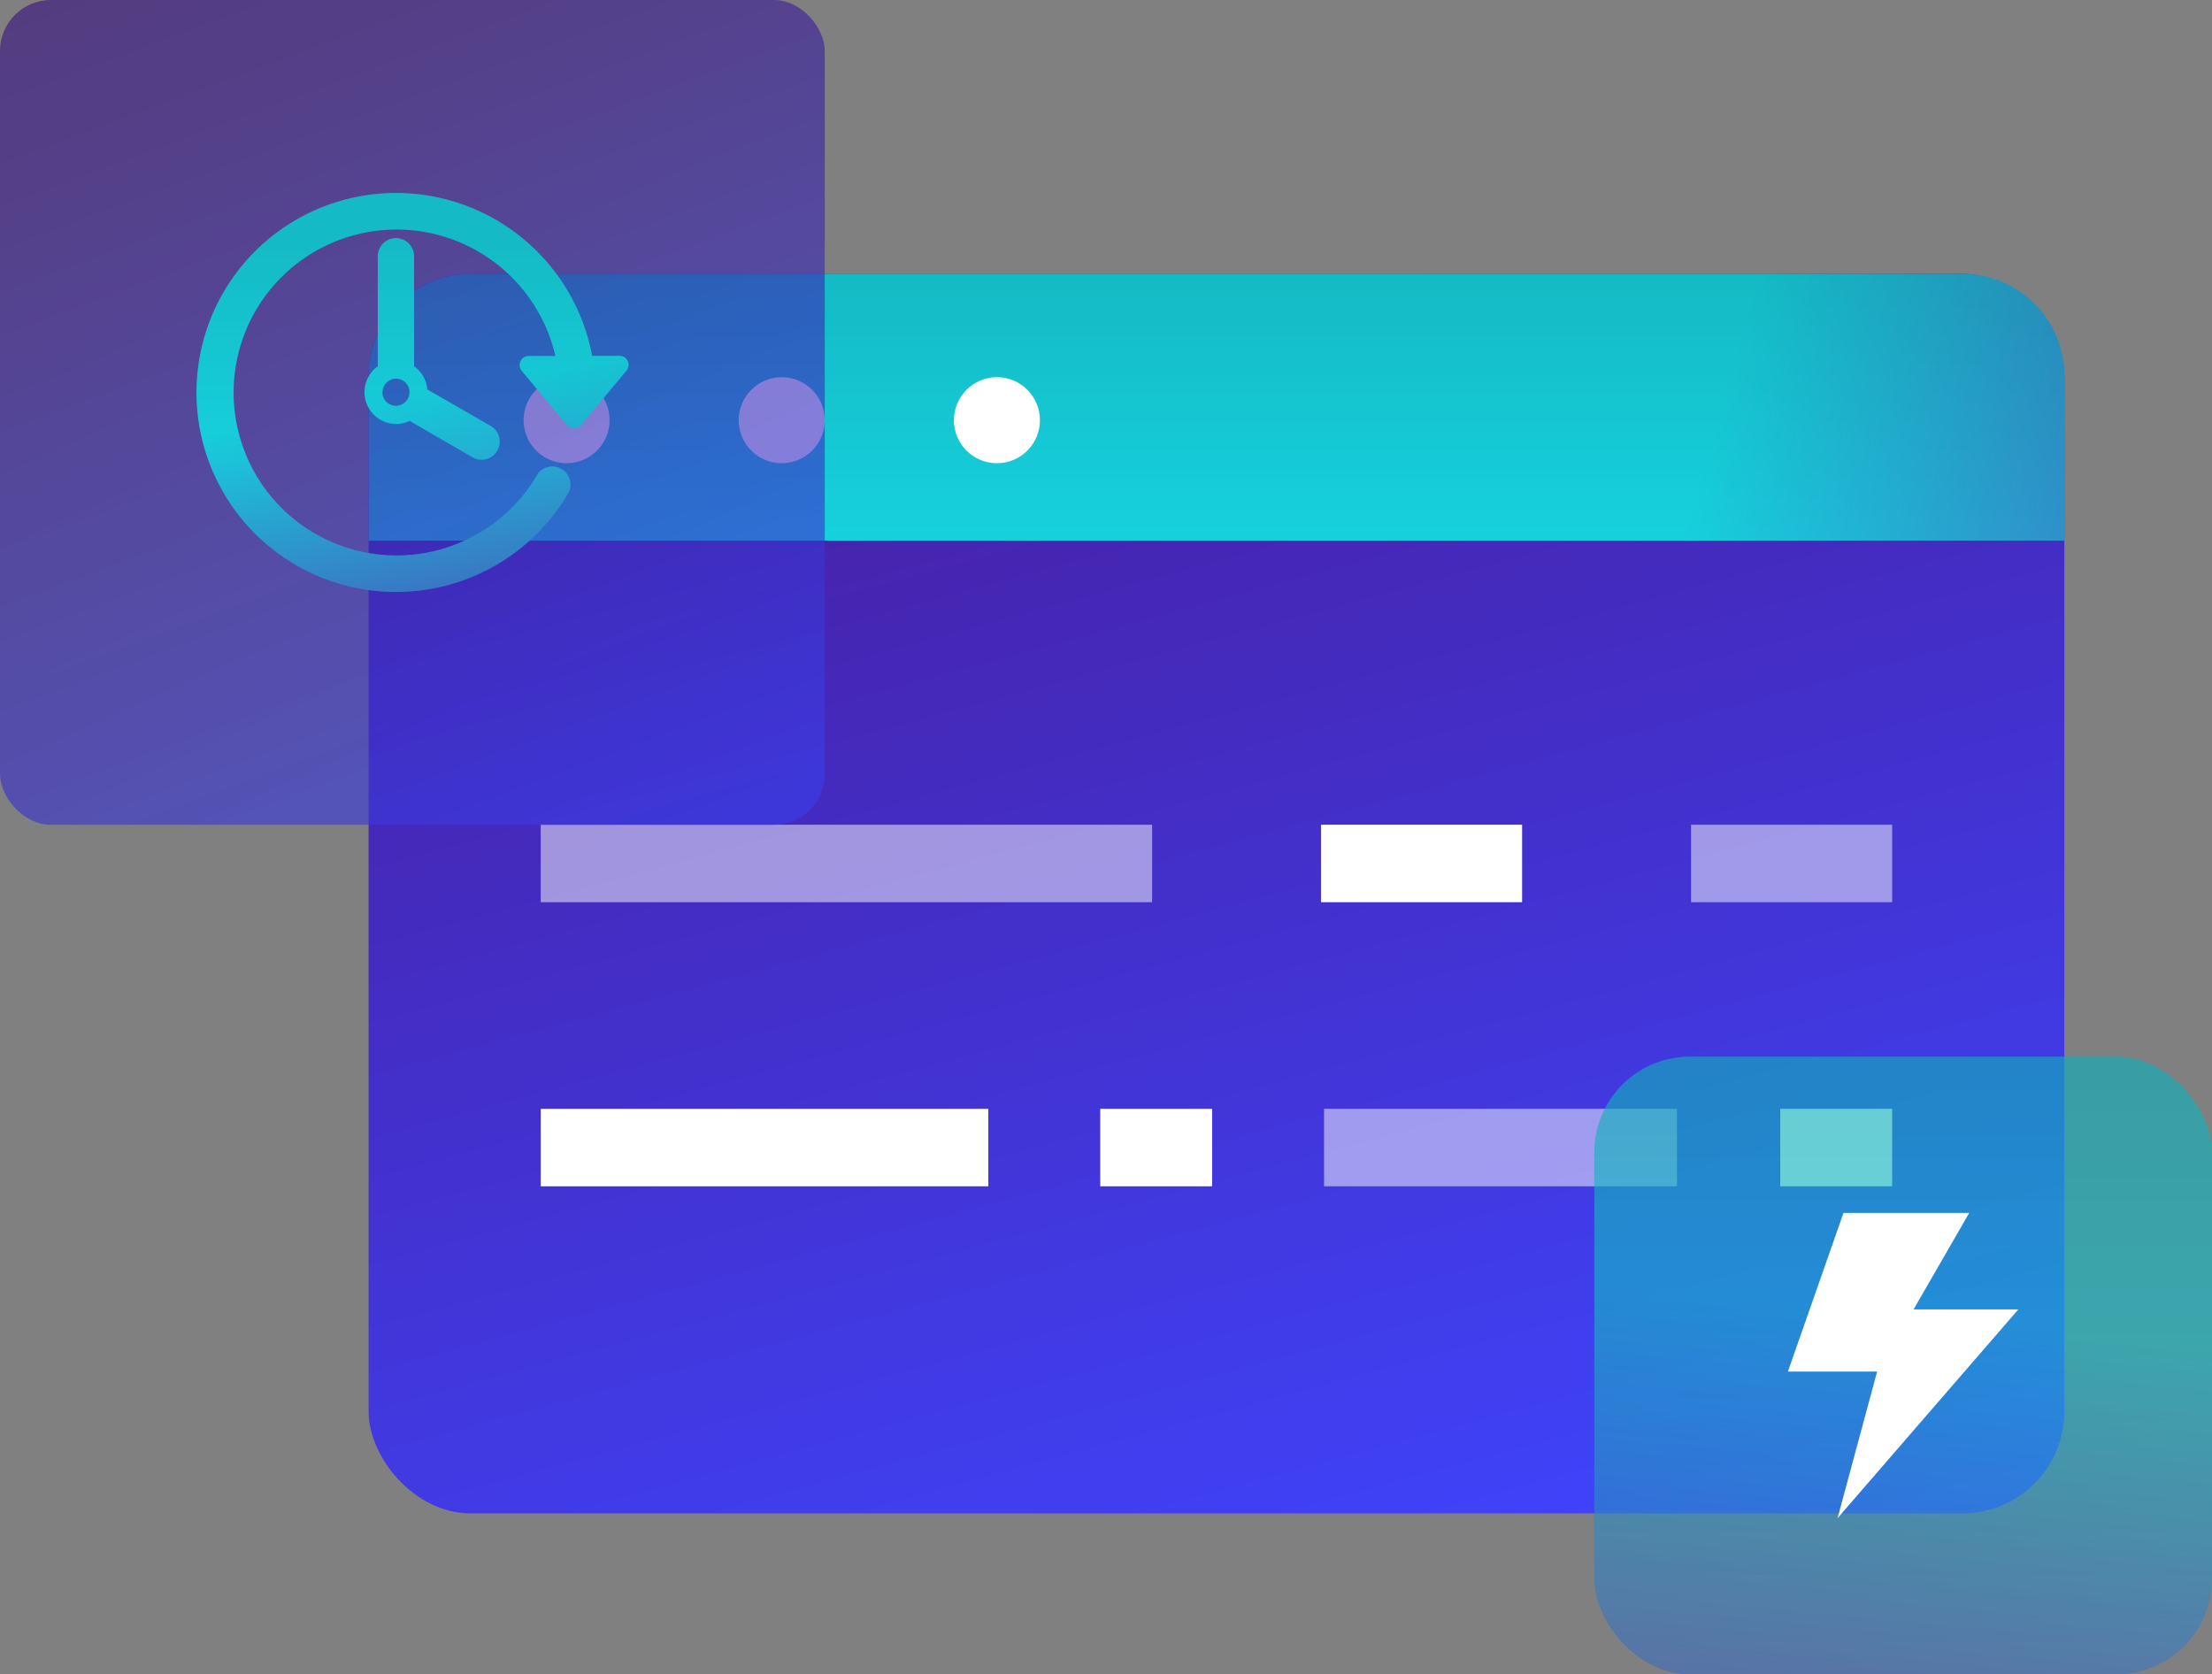
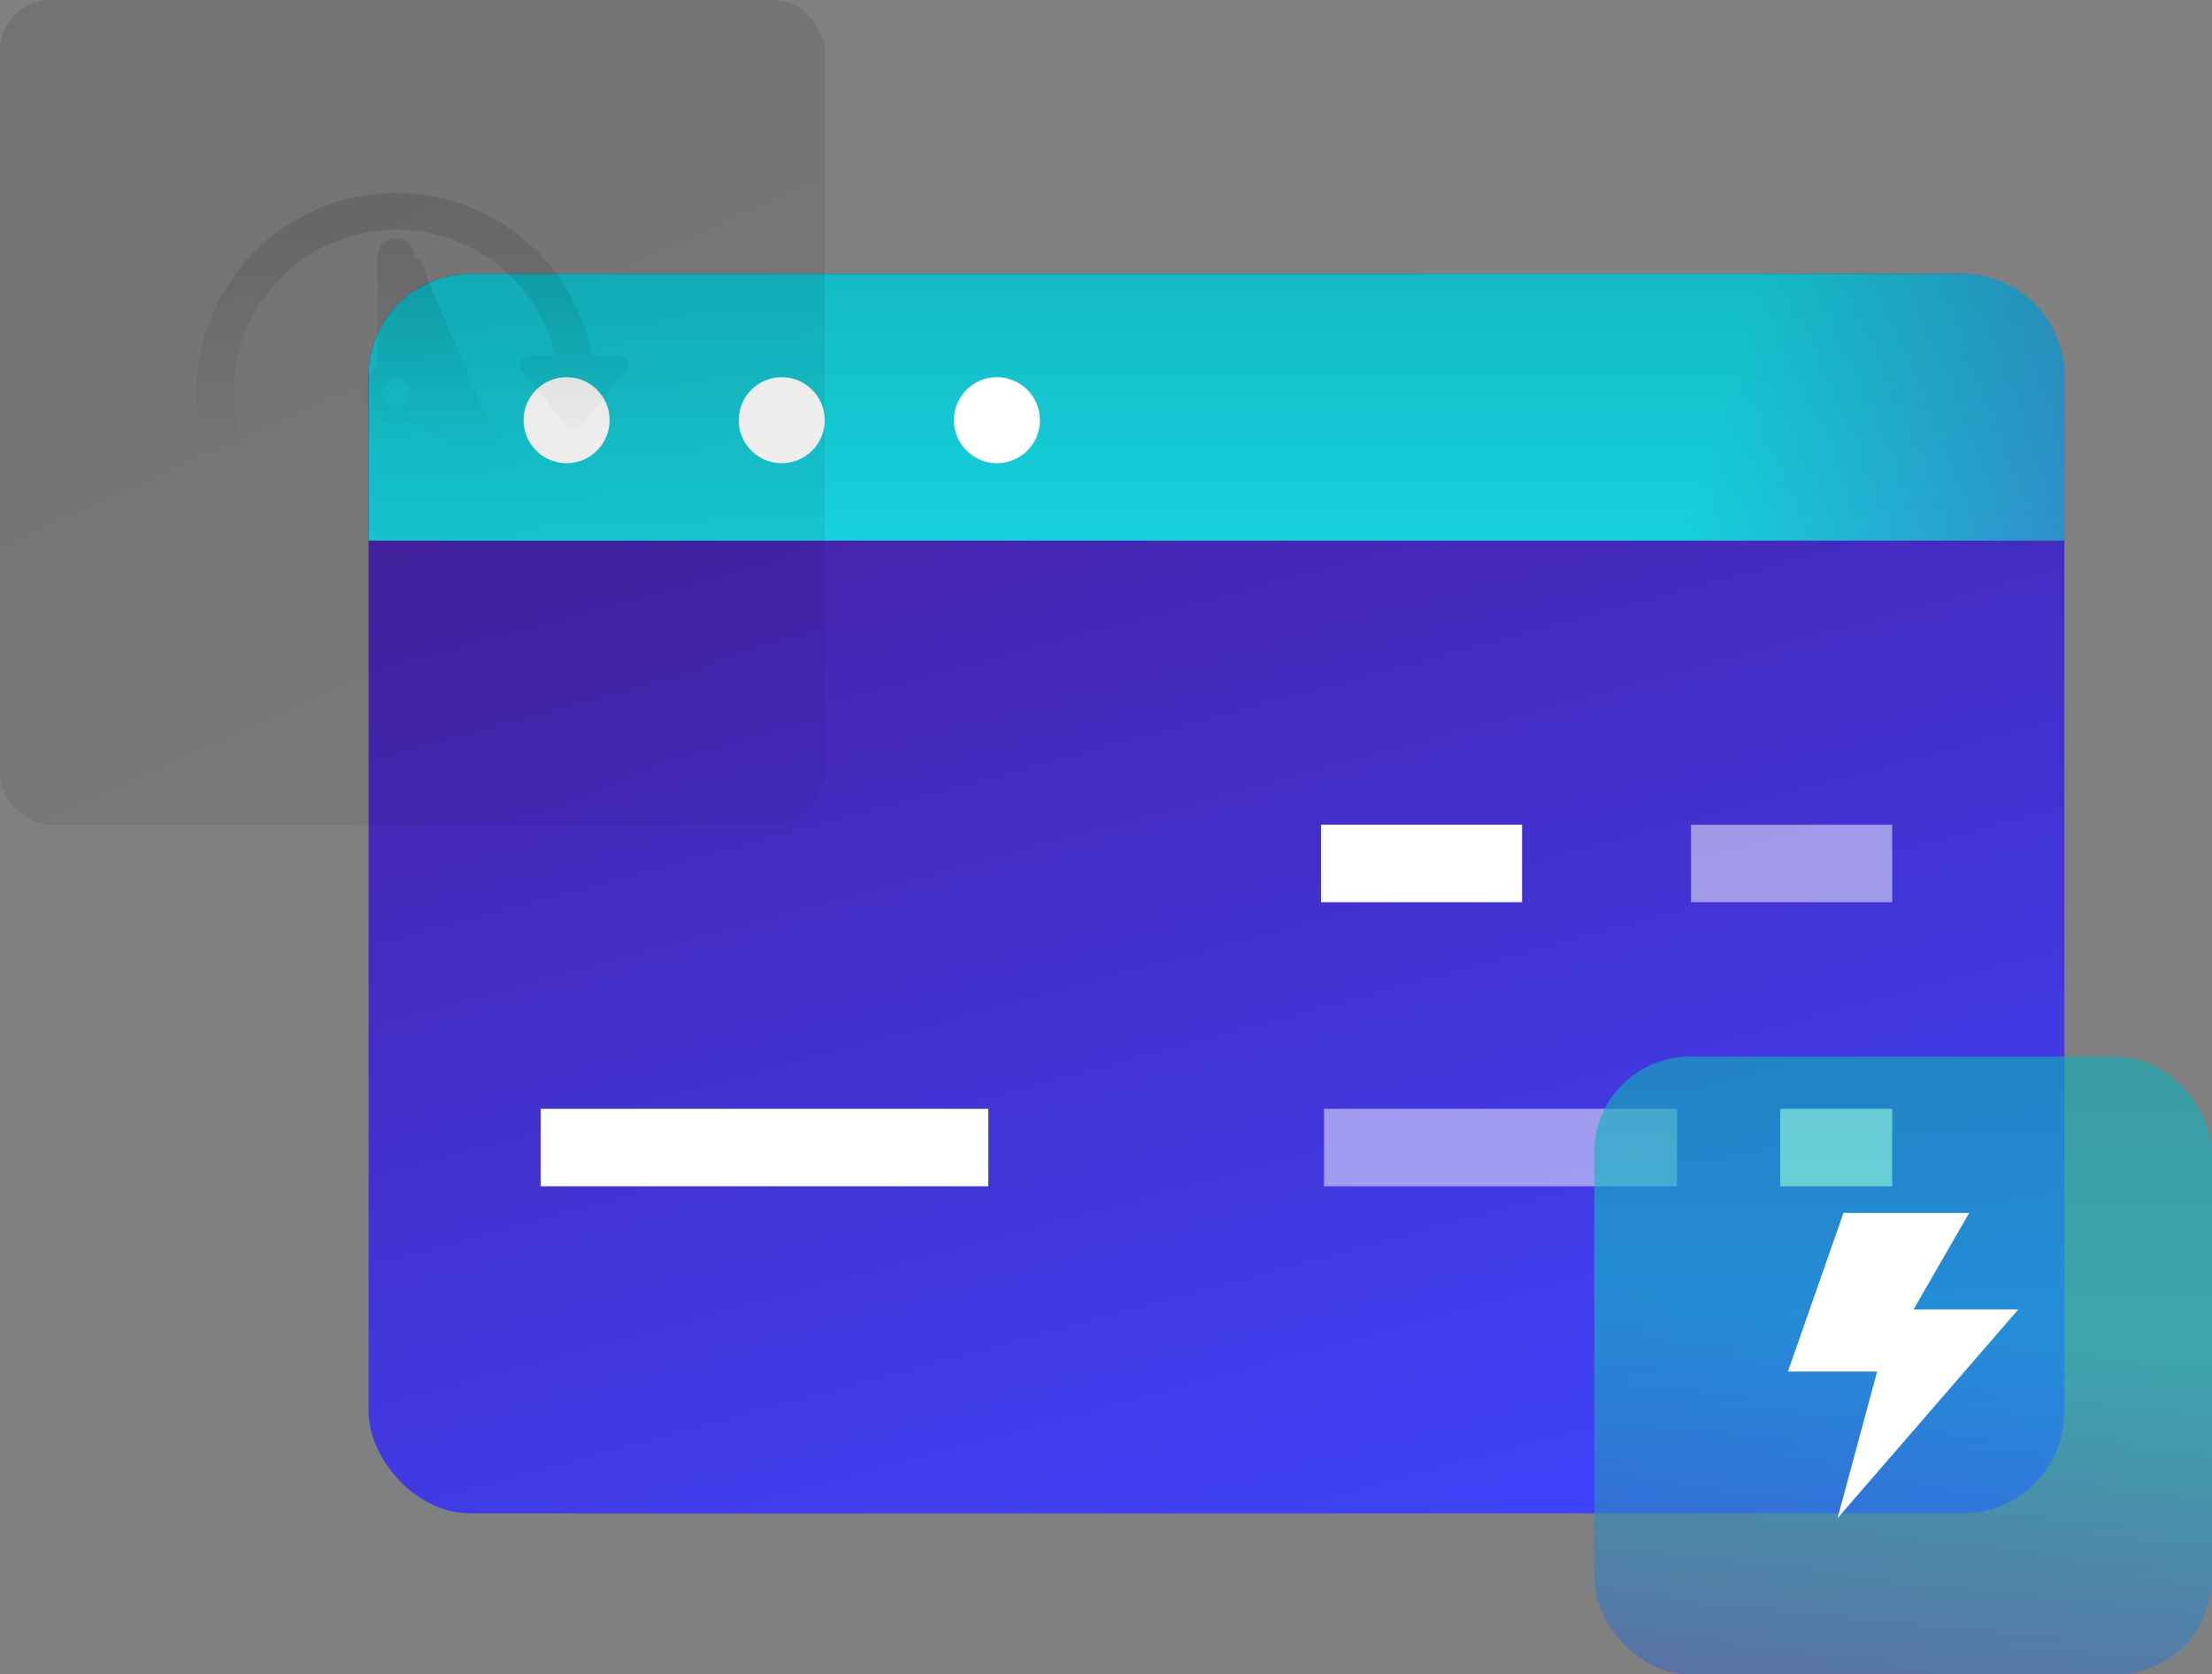
<svg xmlns="http://www.w3.org/2000/svg" xmlns:xlink="http://www.w3.org/1999/xlink" id="a6ae2dec-ce99-43f8-90f9-70a5c106c9af" data-name="Layer 1" width="347.11" height="262.75" viewBox="0 0 347.11 262.75">
  <rect x="0" y="0" width="347.11" height="262.75" fill="#808080" stroke="none" />
  <defs>
    <style>.e91f4e0d-67a5-49dd-9d39-5490d029ac58{fill:url(#bb681101-1e47-43f6-9434-276a3cb133b8);}.fe744169-3d88-401b-b522-249743471abc{fill:url(#bb76f2d1-9c17-4263-80bc-abdf6b9b1943);}.a14d5b26-551d-41be-bee2-d98fc1666fa2,.abc0ca13-4285-4ec8-8820-51b9303f7a64,.f8266a9a-d98f-48f8-8390-0a6b116e4357{fill-opacity:0.11;}.a14d5b26-551d-41be-bee2-d98fc1666fa2{fill:url(#b4ec299c-28e7-4b17-83b1-e0efdc34eb0b);}.a6f07a84-f5cd-4d89-b7e3-680e84783437,.a98e48e8-645d-4557-bcb8-73416e6a5680,.e6bdecc4-659e-4d55-9fad-e20def93f0b3{fill:#fff;}.e6bdecc4-659e-4d55-9fad-e20def93f0b3{fill-opacity:0.5;}.a6f07a84-f5cd-4d89-b7e3-680e84783437{opacity:0.5;isolation:isolate;}.aaf0e066-ec01-40d8-8453-89ea881d07d2,.e6760e0e-9b3a-48e2-a3da-6d190f999410{fill-opacity:0.6;}.aaf0e066-ec01-40d8-8453-89ea881d07d2{fill:url(#a8fe4fb0-7ab4-4fec-8823-fc16952596c4);}.afa9cdc9-0699-4444-9577-bf5f2bfaaa9c{fill-opacity:0.1;fill:url(#a649c9e0-092d-48bf-9519-17c540d32061);}.bf489f33-d7cd-4348-a401-3d0a6057aa88,.f8266a9a-d98f-48f8-8390-0a6b116e4357{fill-rule:evenodd;}.bf489f33-d7cd-4348-a401-3d0a6057aa88{fill:url(#f4b2b30f-a89b-4cf3-949b-ba36891f196e);}.f8266a9a-d98f-48f8-8390-0a6b116e4357{fill:url(#a75f0b51-e22f-40cd-8fcf-e067d5f82240);}.e6760e0e-9b3a-48e2-a3da-6d190f999410{fill:url(#bfa6a655-ec91-4c93-8c47-191da54d0d22);}.abc0ca13-4285-4ec8-8820-51b9303f7a64{fill:url(#b3e0a464-a394-4fed-b03a-6b9de72e07c1);}</style>
    <linearGradient id="bb681101-1e47-43f6-9434-276a3cb133b8" x1="273.74" y1="55.07" x2="196.99" y2="338.25" gradientTransform="matrix(1, 0, 0, -1, -50.72, 313.84)" gradientUnits="userSpaceOnUse">
      <stop offset="0" stop-color="#3e45ff" />
      <stop offset="1" stop-color="#4a1384" />
    </linearGradient>
    <linearGradient id="bb76f2d1-9c17-4263-80bc-abdf6b9b1943" x1="254.59" y1="244.17" x2="482.87" y2="177.98" gradientTransform="matrix(1, 0, 0, -1, 0, 334)" gradientUnits="userSpaceOnUse">
      <stop offset="0.26" stop-color="#16d1dd" />
      <stop offset="1" stop-color="#620da5" />
    </linearGradient>
    <linearGradient id="b4ec299c-28e7-4b17-83b1-e0efdc34eb0b" x1="241.62" y1="270.86" x2="241.62" y2="228.98" gradientTransform="matrix(1, 0, 0, -1, 0, 334)" gradientUnits="userSpaceOnUse">
      <stop offset="0" />
      <stop offset="1" stop-opacity="0" />
    </linearGradient>
    <linearGradient id="a8fe4fb0-7ab4-4fec-8823-fc16952596c4" x1="143.03" y1="174.69" x2="77.1" y2="352.52" xlink:href="#bb681101-1e47-43f6-9434-276a3cb133b8" />
    <linearGradient id="a649c9e0-092d-48bf-9519-17c540d32061" x1="91.31" y1="303.04" x2="199.65" y2="60.92" gradientTransform="matrix(1, 0, 0, -1, -50.72, 313.84)" xlink:href="#b4ec299c-28e7-4b17-83b1-e0efdc34eb0b" />
    <linearGradient id="f4b2b30f-a89b-4cf3-949b-ba36891f196e" x1="111.38" y1="275.16" x2="127.72" y2="186.16" xlink:href="#bb76f2d1-9c17-4263-80bc-abdf6b9b1943" />
    <linearGradient id="a75f0b51-e22f-40cd-8fcf-e067d5f82240" x1="115.44" y1="276.47" x2="115.44" y2="241.69" xlink:href="#b4ec299c-28e7-4b17-83b1-e0efdc34eb0b" />
    <linearGradient id="bfa6a655-ec91-4c93-8c47-191da54d0d22" x1="353.99" y1="147.58" x2="339.28" y2="-5.44" gradientTransform="matrix(1, 0, 0, -1, -50.72, 313.84)" xlink:href="#bb76f2d1-9c17-4263-80bc-abdf6b9b1943" />
    <linearGradient id="b3e0a464-a394-4fed-b03a-6b9de72e07c1" x1="349.37" y1="148.02" x2="349.37" y2="51.09" gradientTransform="matrix(1, 0, 0, -1, -50.72, 313.84)" xlink:href="#b4ec299c-28e7-4b17-83b1-e0efdc34eb0b" />
  </defs>
  <title>aviation cs icon 2 new</title>
  <rect class="e91f4e0d-67a5-49dd-9d39-5490d029ac58" x="57.84" y="42.98" width="266.1" height="194.51" rx="16" />
  <path class="fe744169-3d88-401b-b522-249743471abc" d="M108.57,79.14a16,16,0,0,1,16-16h234.1a16,16,0,0,1,16,16V105H108.57Z" transform="translate(-50.72 -20.16)" />
  <path class="a14d5b26-551d-41be-bee2-d98fc1666fa2" d="M108.57,79.14a16,16,0,0,1,16-16h234.1a16,16,0,0,1,16,16V105H108.57Z" transform="translate(-50.72 -20.16)" />
  <circle class="a98e48e8-645d-4557-bcb8-73416e6a5680" cx="88.91" cy="65.94" r="6.75" />
  <circle class="a98e48e8-645d-4557-bcb8-73416e6a5680" cx="122.67" cy="65.94" r="6.75" />
  <circle class="a98e48e8-645d-4557-bcb8-73416e6a5680" cx="156.44" cy="65.94" r="6.75" />
-   <rect class="e6bdecc4-659e-4d55-9fad-e20def93f0b3" x="84.85" y="129.42" width="95.94" height="12.16" />
  <rect class="a98e48e8-645d-4557-bcb8-73416e6a5680" x="84.85" y="174" width="70.24" height="12.16" />
  <rect class="e6bdecc4-659e-4d55-9fad-e20def93f0b3" x="265.36" y="129.42" width="31.56" height="12.16" />
  <rect class="a98e48e8-645d-4557-bcb8-73416e6a5680" x="279.36" y="174" width="17.56" height="12.16" />
-   <rect class="a98e48e8-645d-4557-bcb8-73416e6a5680" x="172.65" y="174" width="17.56" height="12.16" />
  <rect class="a98e48e8-645d-4557-bcb8-73416e6a5680" x="207.29" y="129.42" width="31.56" height="12.16" />
  <rect class="a6f07a84-f5cd-4d89-b7e3-680e84783437" x="207.77" y="174" width="55.38" height="12.16" />
-   <rect class="aaf0e066-ec01-40d8-8453-89ea881d07d2" width="129.42" height="129.43" rx="8" />
  <rect class="afa9cdc9-0699-4444-9577-bf5f2bfaaa9c" width="129.42" height="129.43" rx="8" />
-   <path class="bf489f33-d7cd-4348-a401-3d0a6057aa88" d="M147.86,76A1.42,1.42,0,0,1,149,78.36l-7.11,8.53a1.42,1.42,0,0,1-2.18,0l-7.12-8.53a1.43,1.43,0,0,1,1.1-2.34h4.18a25.57,25.57,0,1,0-2.76,18.49A2.85,2.85,0,0,1,140,97.37,31.31,31.31,0,1,1,143.64,76ZM110,60.38a2.85,2.85,0,0,1,5.7,0V77.64a5,5,0,0,1,2.08,3.64L127.72,87a2.85,2.85,0,0,1-1.42,5.31,2.78,2.78,0,0,1-1.42-.38L115,86.21a4.8,4.8,0,0,1-2.1.49A5,5,0,0,1,110,77.64Zm.72,21.34a2.13,2.13,0,1,0,2.13-2.14A2.13,2.13,0,0,0,110.75,81.72Z" transform="translate(-50.72 -20.16)" />
-   <path class="f8266a9a-d98f-48f8-8390-0a6b116e4357" d="M147.86,76A1.42,1.42,0,0,1,149,78.36l-7.11,8.53a1.42,1.42,0,0,1-2.18,0l-7.12-8.53a1.43,1.43,0,0,1,1.1-2.34h4.18a25.57,25.57,0,1,0-2.76,18.49A2.85,2.85,0,0,1,140,97.37,31.31,31.31,0,1,1,143.64,76ZM110,60.38a2.85,2.85,0,0,1,5.7,0V77.64a5,5,0,0,1,2.08,3.64L127.72,87a2.85,2.85,0,0,1-1.42,5.31,2.78,2.78,0,0,1-1.42-.38L115,86.21a4.8,4.8,0,0,1-2.1.49A5,5,0,0,1,110,77.64Zm.72,21.34a2.13,2.13,0,1,0,2.13-2.14A2.13,2.13,0,0,0,110.75,81.72Z" transform="translate(-50.72 -20.16)" />
+   <path class="f8266a9a-d98f-48f8-8390-0a6b116e4357" d="M147.86,76A1.42,1.42,0,0,1,149,78.36l-7.11,8.53a1.42,1.42,0,0,1-2.18,0l-7.12-8.53a1.43,1.43,0,0,1,1.1-2.34h4.18a25.57,25.57,0,1,0-2.76,18.49A2.85,2.85,0,0,1,140,97.37,31.31,31.31,0,1,1,143.64,76ZM110,60.38a2.85,2.85,0,0,1,5.7,0a5,5,0,0,1,2.08,3.64L127.72,87a2.85,2.85,0,0,1-1.42,5.31,2.78,2.78,0,0,1-1.42-.38L115,86.21a4.8,4.8,0,0,1-2.1.49A5,5,0,0,1,110,77.64Zm.72,21.34a2.13,2.13,0,1,0,2.13-2.14A2.13,2.13,0,0,0,110.75,81.72Z" transform="translate(-50.72 -20.16)" />
  <rect class="e6760e0e-9b3a-48e2-a3da-6d190f999410" x="250.18" y="165.82" width="96.93" height="96.93" rx="15" />
  <rect class="abc0ca13-4285-4ec8-8820-51b9303f7a64" x="250.18" y="165.82" width="96.93" height="96.93" rx="15" />
  <path class="a98e48e8-645d-4557-bcb8-73416e6a5680" d="M367.44,225.64H351l8.73-15.14H340l-8.72,24.9h14l-6.21,23Z" transform="translate(-50.72 -20.16)" />
</svg>